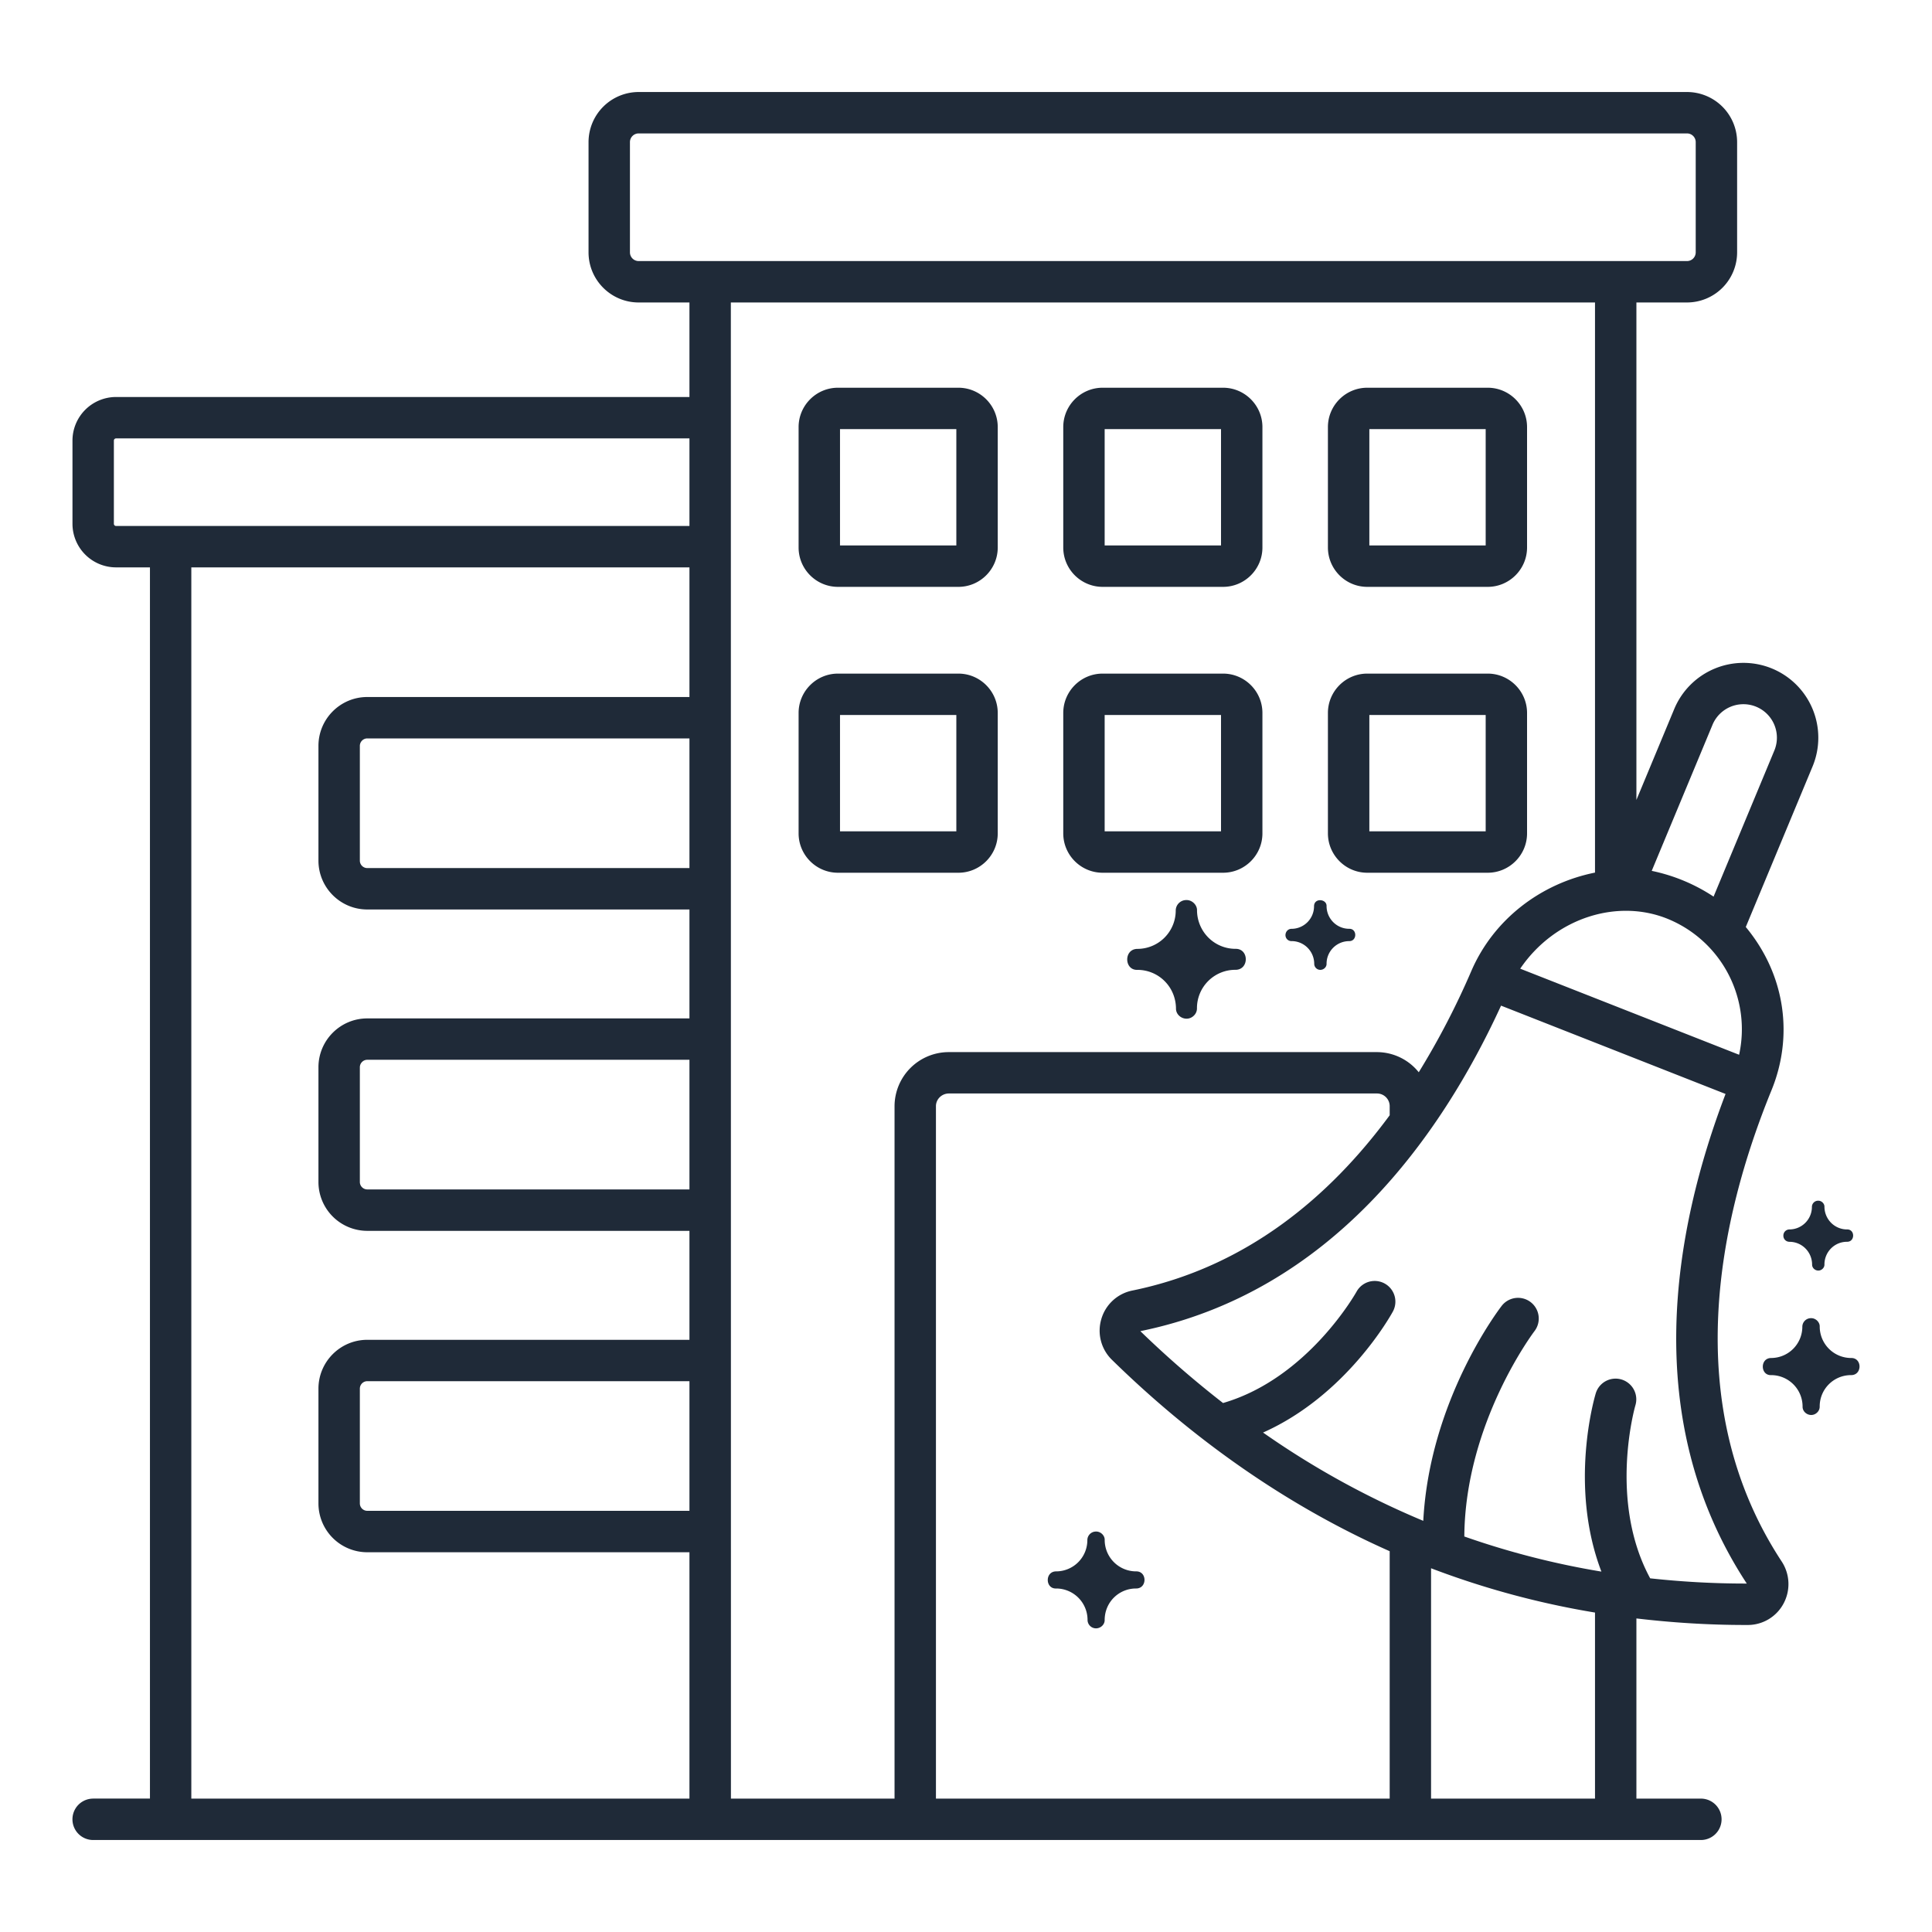
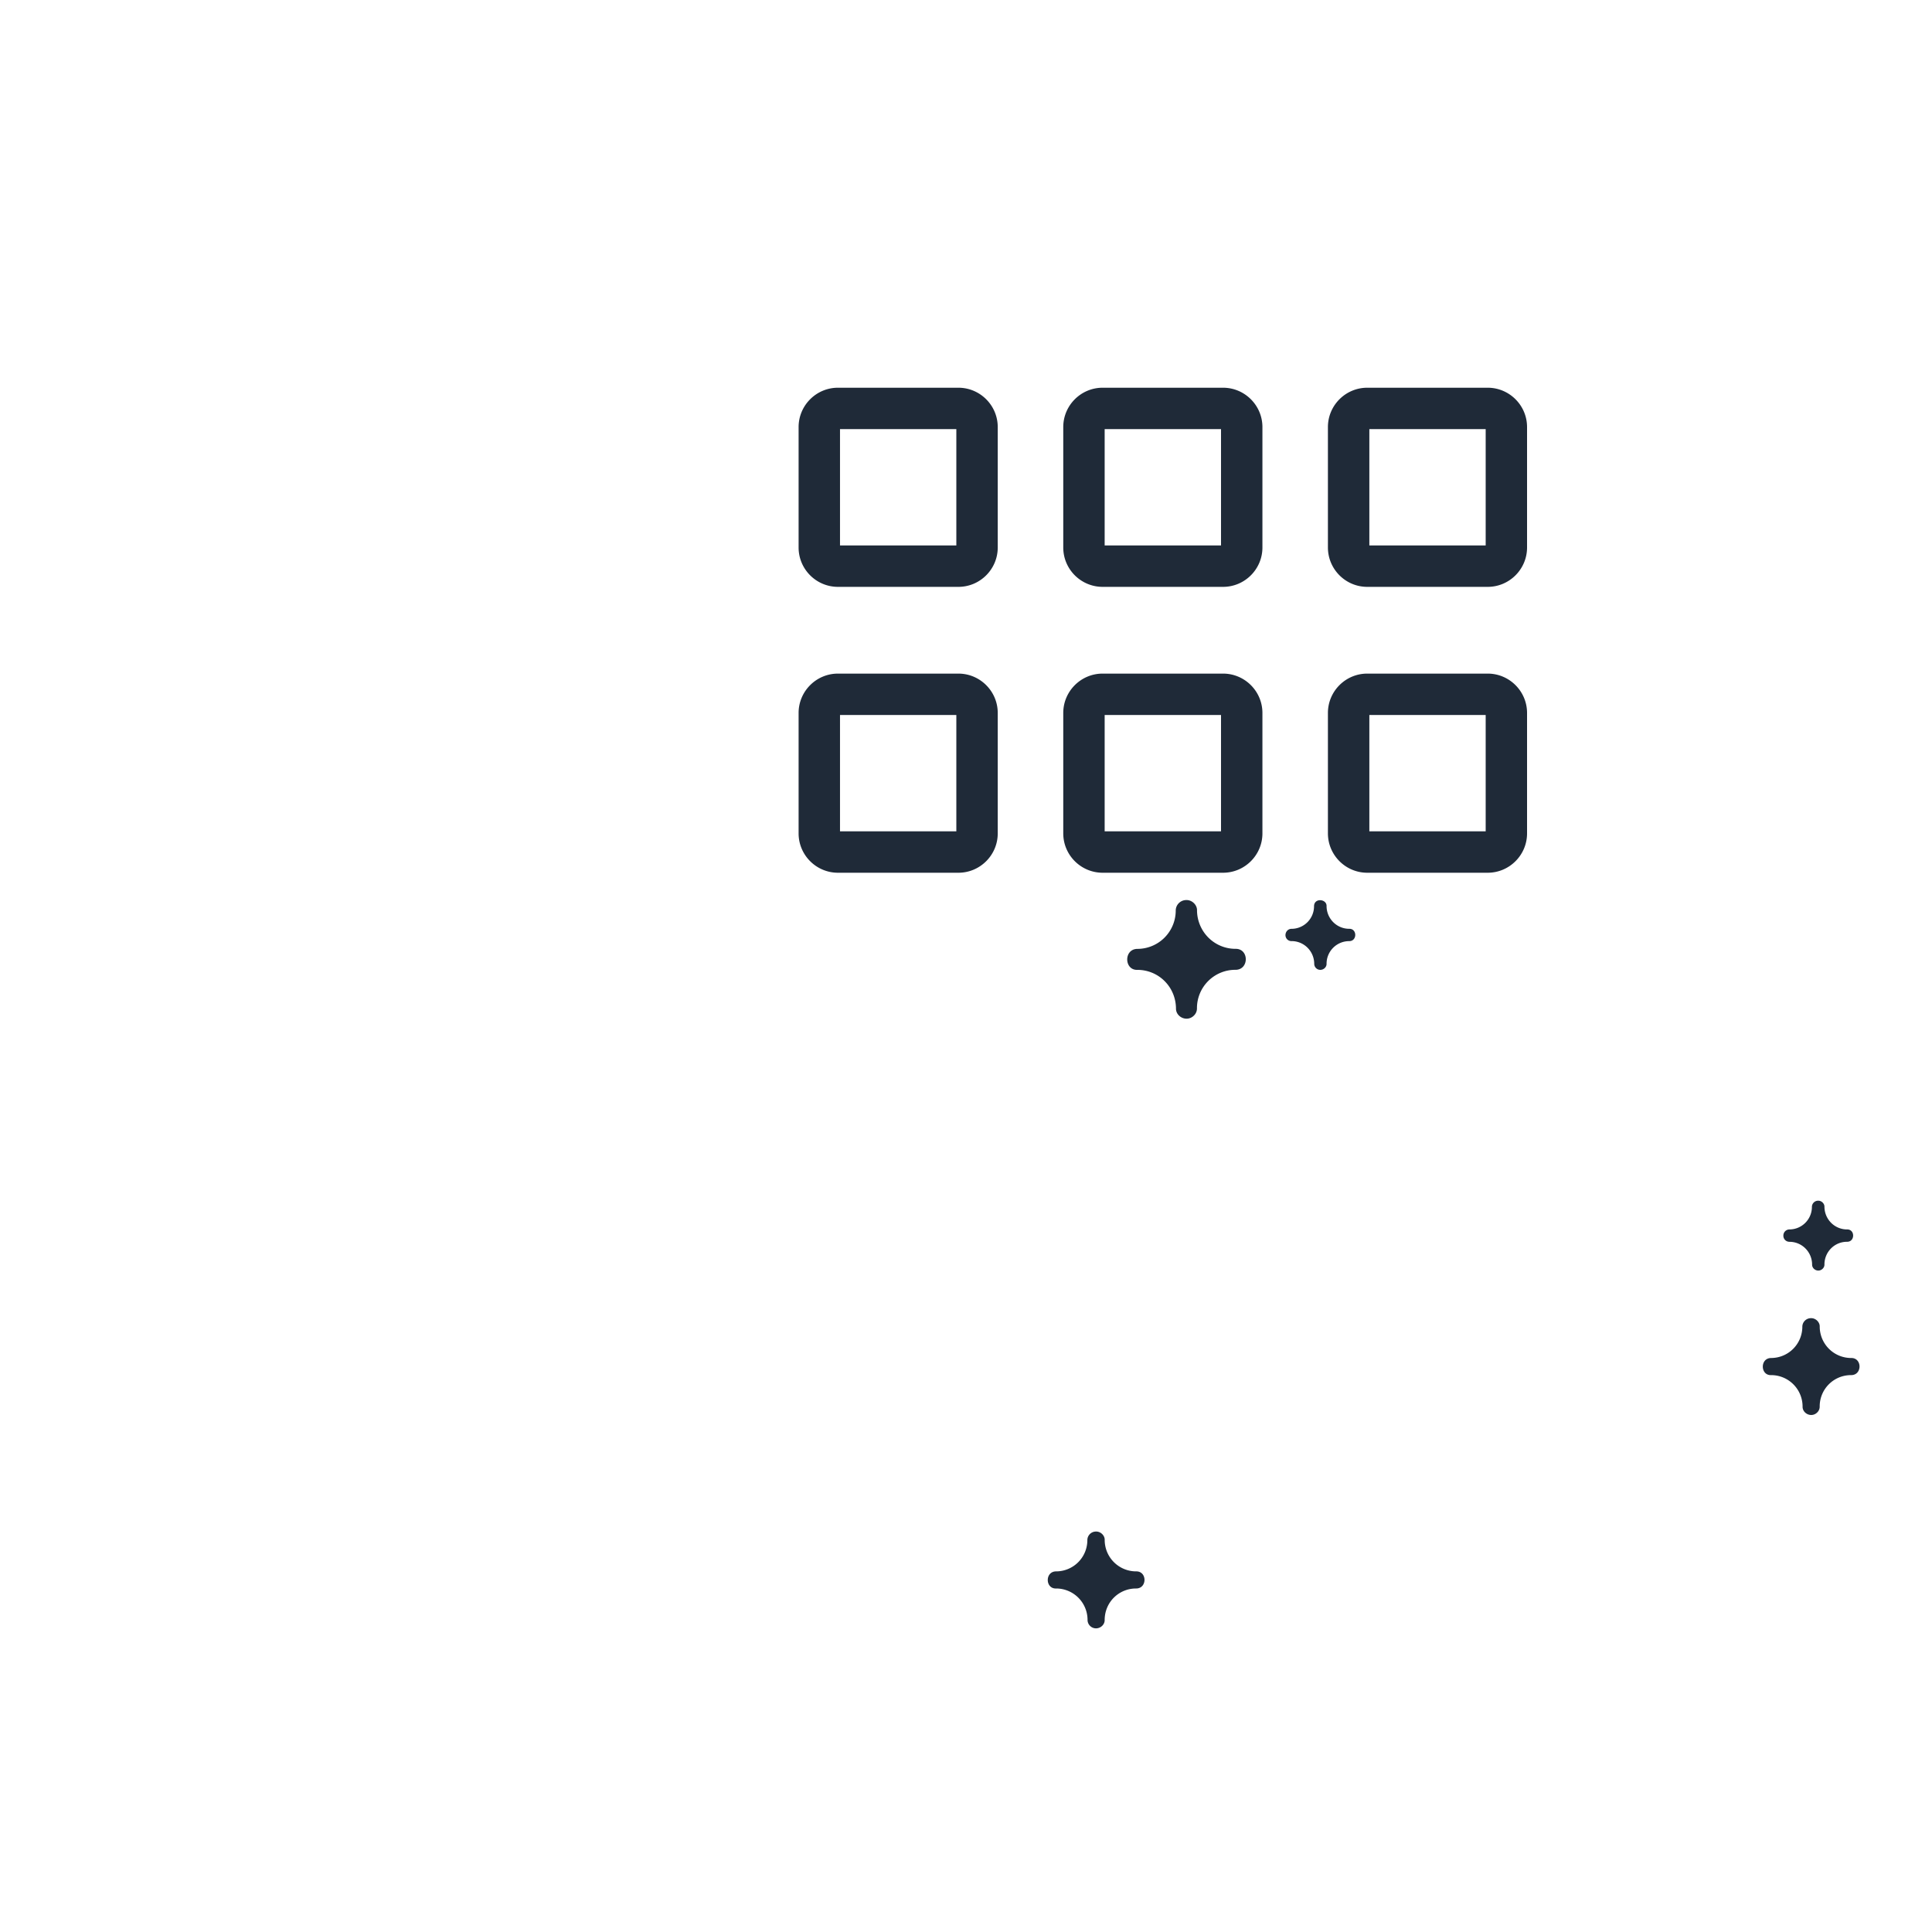
<svg xmlns="http://www.w3.org/2000/svg" version="1.1" width="512" height="512" x="0" y="0" viewBox="0 0 70 70" style="enable-background:new 0 0 512 512" xml:space="preserve" class="">
  <g>
-     <path d="M3.375 65.167a.75.75 0 0 0 0 1.5h58.251a.75.75 0 0 0 0-1.5H59.29v-6.528c1.289.152 2.6.237 3.937.237h.108a1.467 1.467 0 0 0 1.286-.776 1.49 1.49 0 0 0-.065-1.521c-3.745-5.697-2.268-12.435-.369-17.083.782-1.914.532-4.14-.934-5.909l2.419-5.815a2.712 2.712 0 0 0-1.461-3.547 2.717 2.717 0 0 0-3.549 1.461l-1.372 3.298V10.959h1.834a1.817 1.817 0 0 0 1.815-1.816V5.149a1.817 1.817 0 0 0-1.815-1.815H23.139a1.817 1.817 0 0 0-1.815 1.815v3.994c0 1.002.814 1.816 1.815 1.816h1.841v3.425H4.205a1.58 1.58 0 0 0-1.579 1.579v3.015a1.58 1.58 0 0 0 1.579 1.579h1.228v44.609H3.375zm29.036-25.088v25.088h-5.928L26.48 10.96h31.31v20.656c-1.968.395-3.672 1.693-4.48 3.563a28.373 28.373 0 0 1-1.906 3.671 1.948 1.948 0 0 0-1.514-.73H34.38a1.965 1.965 0 0 0-1.969 1.959zM50.35 65.167H33.911V40.079c0-.254.211-.46.47-.46h15.51a.46.46 0 0 1 .46.46v.329c-2.153 2.923-5.169 5.504-9.33 6.352a1.471 1.471 0 0 0-1.117 1.029 1.474 1.474 0 0 0 .377 1.473c2.884 2.826 6.271 5.257 10.07 6.941v8.964zm7.44 0h-5.94v-8.346a30.754 30.754 0 0 0 5.94 1.605zm5.499-7.792h-.062c-1.166 0-2.31-.067-3.438-.189-1.526-2.814-.546-6.235-.535-6.27a.75.75 0 0 0-1.437-.431c-.047.153-.981 3.353.205 6.457a29.514 29.514 0 0 1-4.967-1.272c.031-4.129 2.524-7.417 2.55-7.451a.75.75 0 0 0-1.185-.919c-.116.148-2.622 3.433-2.852 7.803a30.751 30.751 0 0 1-5.805-3.199c3.025-1.349 4.631-4.25 4.707-4.391a.75.75 0 0 0-1.318-.716c-.018.032-1.759 3.143-4.839 4.037a36.305 36.305 0 0 1-2.996-2.604c6.92-1.411 10.9-7.068 13.069-11.794l8.134 3.2c-1.885 4.94-3.129 11.798.769 17.739zm-1.242-31.114a1.213 1.213 0 0 1 2.24.934l-2.201 5.291a6.42 6.42 0 0 0-2.241-.933zm-1.533 7.069a4.32 4.32 0 0 1 2.497 4.886l-7.931-3.119c1.267-1.865 3.583-2.575 5.434-1.767zM23.139 9.459a.316.316 0 0 1-.315-.316V5.149c0-.174.142-.315.315-.315h37.985c.174 0 .315.142.315.315v3.994a.316.316 0 0 1-.315.316H23.139zM24.98 54.74H13.307a.27.27 0 0 1-.269-.269v-4.158c0-.148.12-.27.269-.27H24.98zm0-11.645H13.307a.27.27 0 0 1-.269-.269v-4.158c0-.148.12-.27.269-.27H24.98zm0-11.643H13.307a.27.27 0 0 1-.269-.27v-4.158c0-.148.12-.27.269-.27H24.98zm0-6.198H13.307c-.976 0-1.769.794-1.769 1.77v4.158c0 .976.793 1.77 1.769 1.77H24.98v3.947H13.307c-.976 0-1.769.794-1.769 1.77v4.158a1.77 1.77 0 0 0 1.769 1.769H24.98v3.948H13.307c-.976 0-1.769.794-1.769 1.77v4.158a1.77 1.77 0 0 0 1.769 1.769H24.98v8.927H6.932V20.557H24.98zM4.205 19.057a.079.079 0 0 1-.079-.079v-3.015c0-.044.035-.079.079-.079H24.98v3.173H6.182z" fill="#1f2a38" opacity="1" data-original="#000000" class="" />
-     <path d="M30.361 21.263h4.363c.786 0 1.426-.64 1.426-1.426v-4.363c0-.786-.64-1.426-1.426-1.426h-4.363c-.786 0-1.426.64-1.426 1.426v4.363c0 .787.64 1.426 1.426 1.426zm.074-5.715h4.215v4.215h-4.215zM39.951 21.263h4.362c.787 0 1.427-.64 1.427-1.426v-4.363c0-.786-.64-1.426-1.427-1.426h-4.362c-.787 0-1.427.64-1.427 1.426v4.363c0 .787.64 1.426 1.427 1.426zm.073-5.715h4.216v4.215h-4.216zM49.539 21.263h4.363c.786 0 1.426-.64 1.426-1.426v-4.363c0-.786-.64-1.426-1.426-1.426h-4.363c-.786 0-1.426.64-1.426 1.426v4.363c.001.787.64 1.426 1.426 1.426zm.075-5.715h4.215v4.215h-4.215zM36.15 30.195v-4.363c0-.786-.64-1.426-1.426-1.426h-4.363c-.786 0-1.426.64-1.426 1.426v4.363c0 .786.64 1.426 1.426 1.426h4.363c.786 0 1.426-.64 1.426-1.426zm-1.5-.074h-4.215v-4.215h4.215zM39.951 31.621h4.362c.787 0 1.427-.64 1.427-1.426v-4.363c0-.786-.64-1.426-1.427-1.426h-4.362c-.787 0-1.427.64-1.427 1.426v4.363c0 .786.64 1.426 1.427 1.426zm.073-5.715h4.216v4.215h-4.216zM49.539 31.621h4.363c.786 0 1.426-.64 1.426-1.426v-4.363c0-.786-.64-1.426-1.426-1.426h-4.363c-.786 0-1.426.64-1.426 1.426v4.363c.001.786.64 1.426 1.426 1.426zm.075-5.715h4.215v4.215h-4.215zM64.841 44.996l.003-.003a.815.815 0 0 1 .568.238l.003.003a.831.831 0 0 1 .241.578c-.006.186.234.305.384.155a.207.207 0 0 0 .063-.159.825.825 0 0 1 .241-.578.813.813 0 0 1 .574-.238s.003-.003.006 0c.293 0 .291-.455-.003-.447-.003-.003-.003-.003-.006 0a.815.815 0 0 1-.568-.238l-.003-.003a.831.831 0 0 1-.241-.578c.006-.112-.102-.229-.235-.222a.225.225 0 0 0-.219.225.817.817 0 0 1-.809.816h-.006a.22.22 0 0 0-.219.225.217.217 0 0 0 .222.222l.004.004zM64.173 49.203c-.412 0-.397.641.004.62l.004.004.004-.004a1.14 1.14 0 0 1 1.126 1.135c-.009.258.325.423.532.216a.293.293 0 0 0 .088-.22 1.133 1.133 0 0 1 1.131-1.131s.004-.004.009 0c.406 0 .404-.631-.004-.62-.004-.004-.004-.004-.009 0a1.14 1.14 0 0 1-1.126-1.135c.008-.156-.142-.318-.326-.308a.312.312 0 0 0-.304.312 1.134 1.134 0 0 1-1.122 1.131h-.007zM46.799 34.098l.003.003.003-.003a.815.815 0 0 1 .568.238l.003.003a.831.831 0 0 1 .241.578.22.22 0 0 0 .136.206c.152.062.319-.057.311-.209a.818.818 0 0 1 .815-.815s.003-.003.006 0c.292 0 .291-.455-.003-.447-.003-.003-.003-.003-.006 0a.815.815 0 0 1-.568-.238l-.003-.003a.83.83 0 0 1-.241-.577c.014-.267-.454-.315-.454.003a.818.818 0 0 1-.809.816h-.006c-.197 0-.293.247-.155.384a.217.217 0 0 0 .159.061zM44.761 34.378c-.005-.005-.005-.005-.011 0a1.389 1.389 0 0 1-.965-.404l-.005-.005a1.412 1.412 0 0 1-.41-.981c.01-.191-.174-.389-.399-.377a.382.382 0 0 0-.372.383 1.39 1.39 0 0 1-1.375 1.386h-.011c-.505 0-.487.786.005.76l.005.005.005-.005c.361.005.706.146.965.404l.005.005c.259.259.404.609.41.981-.011.316.398.518.652.264a.36.36 0 0 0 .108-.27 1.39 1.39 0 0 1 1.386-1.386s.005-.005.011 0c.498 0 .496-.773-.004-.76zM39.7 55.491a.311.311 0 0 0-.303.312 1.133 1.133 0 0 1-1.122 1.131h-.009c-.412 0-.398.641.004.62l.004.004.004-.004a1.14 1.14 0 0 1 1.126 1.135.306.306 0 0 0 .189.286c.211.086.442-.079.431-.29.009-.653.53-1.13 1.131-1.131 0 0 .004-.004.009 0 .406 0 .404-.631-.004-.62-.004-.004-.004-.004-.009 0a1.14 1.14 0 0 1-1.126-1.135c.009-.156-.141-.318-.325-.308z" fill="#1f2a38" opacity="1" data-original="#000000" class="" />
+     <path d="M30.361 21.263h4.363c.786 0 1.426-.64 1.426-1.426v-4.363c0-.786-.64-1.426-1.426-1.426h-4.363c-.786 0-1.426.64-1.426 1.426v4.363c0 .787.64 1.426 1.426 1.426zm.074-5.715h4.215v4.215h-4.215zM39.951 21.263h4.362c.787 0 1.427-.64 1.427-1.426v-4.363c0-.786-.64-1.426-1.427-1.426h-4.362c-.787 0-1.427.64-1.427 1.426v4.363c0 .787.64 1.426 1.427 1.426zm.073-5.715h4.216v4.215h-4.216zM49.539 21.263h4.363c.786 0 1.426-.64 1.426-1.426v-4.363c0-.786-.64-1.426-1.426-1.426h-4.363c-.786 0-1.426.64-1.426 1.426v4.363c.001.787.64 1.426 1.426 1.426zm.075-5.715h4.215v4.215h-4.215zM36.15 30.195v-4.363c0-.786-.64-1.426-1.426-1.426h-4.363c-.786 0-1.426.64-1.426 1.426v4.363c0 .786.64 1.426 1.426 1.426h4.363c.786 0 1.426-.64 1.426-1.426zm-1.5-.074h-4.215v-4.215h4.215zM39.951 31.621h4.362c.787 0 1.427-.64 1.427-1.426v-4.363c0-.786-.64-1.426-1.427-1.426h-4.362c-.787 0-1.427.64-1.427 1.426v4.363c0 .786.64 1.426 1.427 1.426zm.073-5.715h4.216v4.215h-4.216zM49.539 31.621h4.363c.786 0 1.426-.64 1.426-1.426v-4.363c0-.786-.64-1.426-1.426-1.426h-4.363c-.786 0-1.426.64-1.426 1.426v4.363c.001.786.64 1.426 1.426 1.426zm.075-5.715h4.215v4.215h-4.215zM64.841 44.996l.003-.003a.815.815 0 0 1 .568.238l.003.003a.831.831 0 0 1 .241.578c-.006.186.234.305.384.155a.207.207 0 0 0 .063-.159.825.825 0 0 1 .241-.578.813.813 0 0 1 .574-.238s.003-.003.006 0c.293 0 .291-.455-.003-.447-.003-.003-.003-.003-.006 0a.815.815 0 0 1-.568-.238l-.003-.003a.831.831 0 0 1-.241-.578c.006-.112-.102-.229-.235-.222a.225.225 0 0 0-.219.225.817.817 0 0 1-.809.816h-.006a.22.22 0 0 0-.219.225.217.217 0 0 0 .222.222l.004.004zM64.173 49.203c-.412 0-.397.641.004.62l.004.004.004-.004a1.14 1.14 0 0 1 1.126 1.135c-.009.258.325.423.532.216a.293.293 0 0 0 .088-.22 1.133 1.133 0 0 1 1.131-1.131s.004-.004.009 0c.406 0 .404-.631-.004-.62-.004-.004-.004-.004-.009 0a1.14 1.14 0 0 1-1.126-1.135c.008-.156-.142-.318-.326-.308a.312.312 0 0 0-.304.312 1.134 1.134 0 0 1-1.122 1.131h-.007zM46.799 34.098l.003.003.003-.003a.815.815 0 0 1 .568.238l.003.003a.831.831 0 0 1 .241.578.22.22 0 0 0 .136.206c.152.062.319-.057.311-.209a.818.818 0 0 1 .815-.815s.003-.003.006 0c.292 0 .291-.455-.003-.447-.003-.003-.003-.003-.006 0a.815.815 0 0 1-.568-.238l-.003-.003a.83.83 0 0 1-.241-.577c.014-.267-.454-.315-.454.003a.818.818 0 0 1-.809.816h-.006c-.197 0-.293.247-.155.384a.217.217 0 0 0 .159.061M44.761 34.378c-.005-.005-.005-.005-.011 0a1.389 1.389 0 0 1-.965-.404l-.005-.005a1.412 1.412 0 0 1-.41-.981c.01-.191-.174-.389-.399-.377a.382.382 0 0 0-.372.383 1.39 1.39 0 0 1-1.375 1.386h-.011c-.505 0-.487.786.005.76l.005.005.005-.005c.361.005.706.146.965.404l.005.005c.259.259.404.609.41.981-.011.316.398.518.652.264a.36.36 0 0 0 .108-.27 1.39 1.39 0 0 1 1.386-1.386s.005-.005.011 0c.498 0 .496-.773-.004-.76zM39.7 55.491a.311.311 0 0 0-.303.312 1.133 1.133 0 0 1-1.122 1.131h-.009c-.412 0-.398.641.004.62l.004.004.004-.004a1.14 1.14 0 0 1 1.126 1.135.306.306 0 0 0 .189.286c.211.086.442-.079.431-.29.009-.653.53-1.13 1.131-1.131 0 0 .004-.004.009 0 .406 0 .404-.631-.004-.62-.004-.004-.004-.004-.009 0a1.14 1.14 0 0 1-1.126-1.135c.009-.156-.141-.318-.325-.308z" fill="#1f2a38" opacity="1" data-original="#000000" class="" />
  </g>
</svg>